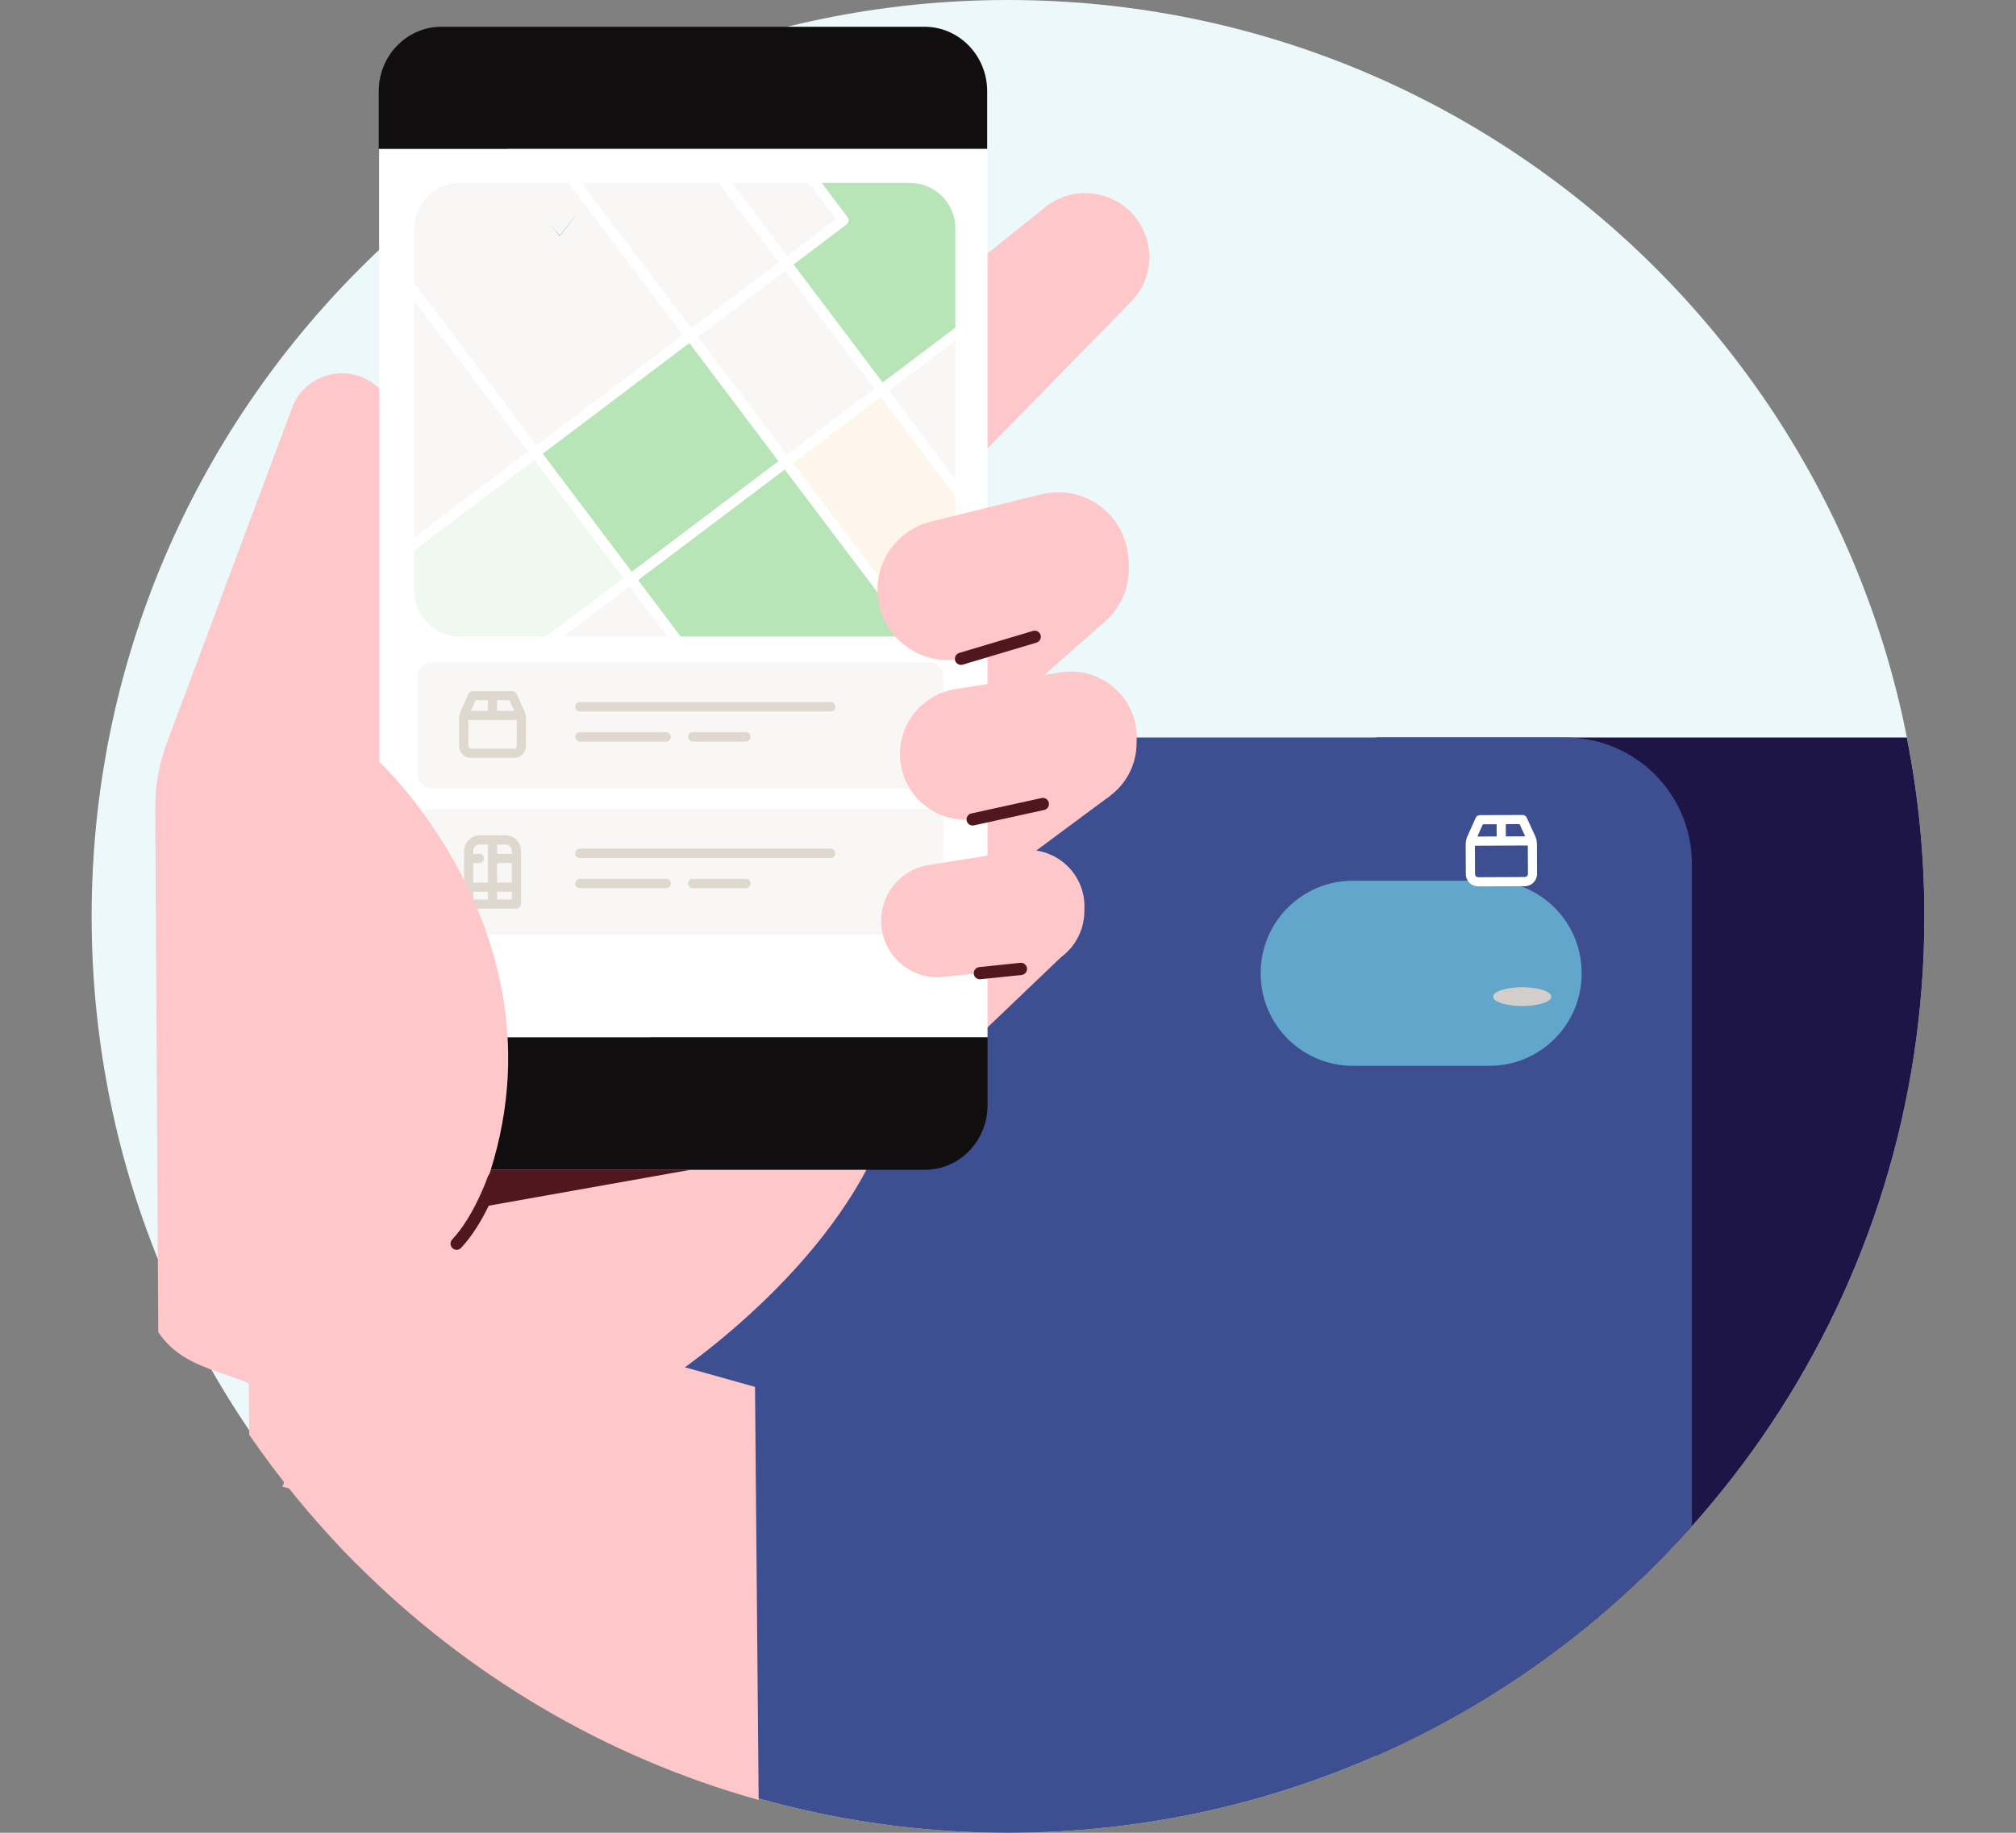
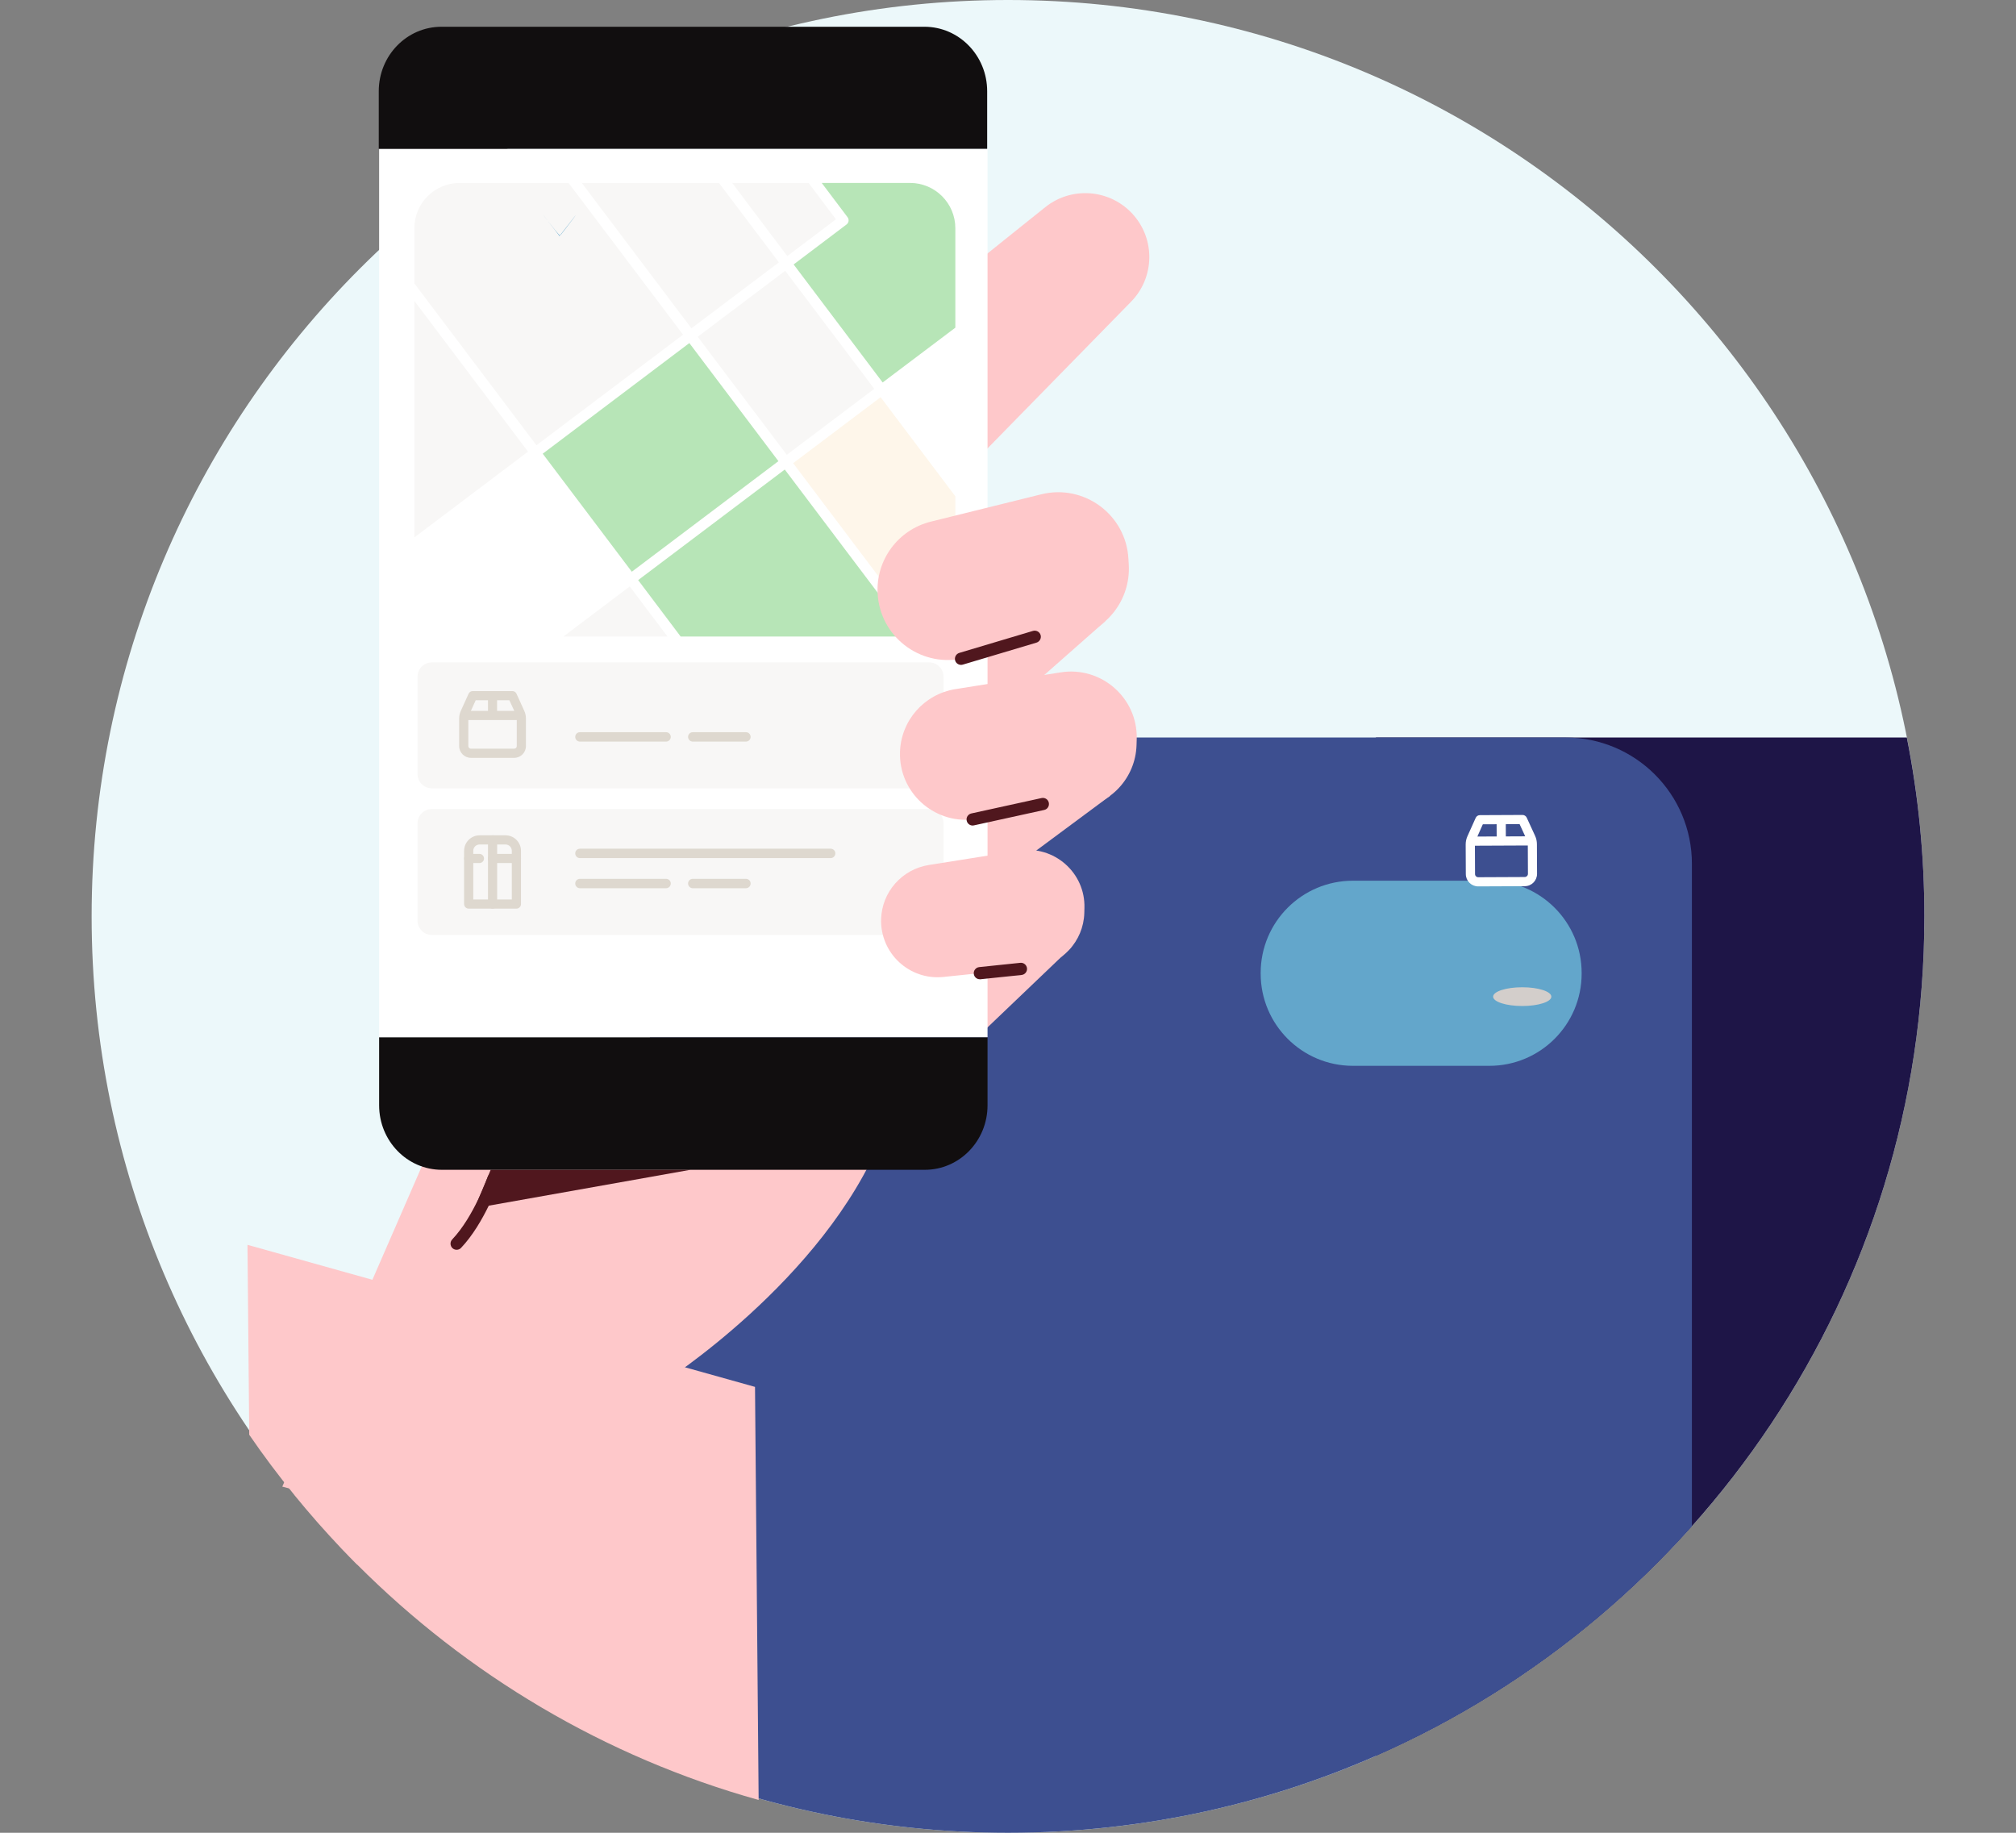
<svg xmlns="http://www.w3.org/2000/svg" xmlns:xlink="http://www.w3.org/1999/xlink" preserveAspectRatio="xMidYMid meet" width="330" height="300" viewBox="0 0 330 300" style="width:100%;height:100%">
  <rect x="0" y="0" width="330" height="300" fill="#808080" stroke="none" />
  <defs>
    <animateMotion repeatCount="indefinite" dur="6s" begin="0s" xlink:href="#_R_G_L_7_G" fill="freeze" keyTimes="0;0.494;0.994;1" path="M71 264.5 C71,264.5 68.5,264.5 68.5,264.5 C68.5,264.5 71,264.5 71,264.5 C71,264.5 71,264.5 71,264.5 " keyPoints="0;0.5;1;1" keySplines="0.333 0 0.667 1;0.167 0.167 0.667 1;0 0 0 0" calcMode="spline" />
    <animateTransform repeatCount="indefinite" dur="6s" begin="0s" xlink:href="#_R_G_L_7_G" fill="freeze" attributeName="transform" from="0" to="0" type="rotate" additive="sum" keyTimes="0;0.494;0.994;1" values="0;2;0;0" keySplines="0.333 0 0.667 1;0.167 0.167 0.667 1;0 0 0 0" calcMode="spline" />
    <animateTransform repeatCount="indefinite" dur="6s" begin="0s" xlink:href="#_R_G_L_7_G" fill="freeze" attributeName="transform" from="-56 -264.5" to="-56 -264.5" type="translate" additive="sum" keyTimes="0;1" values="-56 -264.5;-56 -264.5" keySplines="0 0 1 1" calcMode="spline" />
    <animateMotion repeatCount="indefinite" dur="6s" begin="0s" xlink:href="#_R_G_L_6_G_N_11_T_0" fill="freeze" keyTimes="0;0.494;0.994;1" path="M71 264.5 C71,264.5 68.5,264.5 68.5,264.5 C68.5,264.5 71,264.5 71,264.5 C71,264.5 71,264.5 71,264.5 " keyPoints="0;0.5;1;1" keySplines="0.333 0 0.667 1;0.167 0.167 0.667 1;0 0 0 0" calcMode="spline" />
    <animateTransform repeatCount="indefinite" dur="6s" begin="0s" xlink:href="#_R_G_L_6_G_N_11_T_0" fill="freeze" attributeName="transform" from="0" to="0" type="rotate" additive="sum" keyTimes="0;0.494;0.994;1" values="0;2;0;0" keySplines="0.333 0 0.667 1;0.167 0.167 0.667 1;0 0 0 0" calcMode="spline" />
    <animateTransform repeatCount="indefinite" dur="6s" begin="0s" xlink:href="#_R_G_L_6_G_N_11_T_0" fill="freeze" attributeName="transform" from="-56 -264.5" to="-56 -264.5" type="translate" additive="sum" keyTimes="0;1" values="-56 -264.5;-56 -264.5" keySplines="0 0 1 1" calcMode="spline" />
    <animateMotion repeatCount="indefinite" dur="6s" begin="0s" xlink:href="#_R_G_L_5_G_N_10_N_11_T_0" fill="freeze" keyTimes="0;0.494;0.994;1" path="M71 264.5 C71,264.5 68.5,264.5 68.5,264.5 C68.5,264.5 71,264.5 71,264.5 C71,264.5 71,264.5 71,264.5 " keyPoints="0;0.5;1;1" keySplines="0.333 0 0.667 1;0.167 0.167 0.667 1;0 0 0 0" calcMode="spline" />
    <animateTransform repeatCount="indefinite" dur="6s" begin="0s" xlink:href="#_R_G_L_5_G_N_10_N_11_T_0" fill="freeze" attributeName="transform" from="0" to="0" type="rotate" additive="sum" keyTimes="0;0.494;0.994;1" values="0;2;0;0" keySplines="0.333 0 0.667 1;0.167 0.167 0.667 1;0 0 0 0" calcMode="spline" />
    <animateTransform repeatCount="indefinite" dur="6s" begin="0s" xlink:href="#_R_G_L_5_G_N_10_N_11_T_0" fill="freeze" attributeName="transform" from="-56 -264.5" to="-56 -264.5" type="translate" additive="sum" keyTimes="0;1" values="-56 -264.5;-56 -264.5" keySplines="0 0 1 1" calcMode="spline" />
    <animateMotion repeatCount="indefinite" dur="6s" begin="0s" xlink:href="#_R_G_L_4_G_N_11_T_0" fill="freeze" keyTimes="0;0.494;0.994;1" path="M71 264.5 C71,264.5 68.5,264.5 68.5,264.5 C68.5,264.5 71,264.5 71,264.5 C71,264.5 71,264.5 71,264.5 " keyPoints="0;0.5;1;1" keySplines="0.333 0 0.667 1;0.167 0.167 0.667 1;0 0 0 0" calcMode="spline" />
    <animateTransform repeatCount="indefinite" dur="6s" begin="0s" xlink:href="#_R_G_L_4_G_N_11_T_0" fill="freeze" attributeName="transform" from="0" to="0" type="rotate" additive="sum" keyTimes="0;0.494;0.994;1" values="0;2;0;0" keySplines="0.333 0 0.667 1;0.167 0.167 0.667 1;0 0 0 0" calcMode="spline" />
    <animateTransform repeatCount="indefinite" dur="6s" begin="0s" xlink:href="#_R_G_L_4_G_N_11_T_0" fill="freeze" attributeName="transform" from="-56 -264.5" to="-56 -264.5" type="translate" additive="sum" keyTimes="0;1" values="-56 -264.5;-56 -264.5" keySplines="0 0 1 1" calcMode="spline" />
    <animateTransform repeatCount="indefinite" dur="6s" begin="0s" xlink:href="#_R_G_L_2_G" fill="freeze" attributeName="transform" from="0 1" to="0 1" type="scale" additive="sum" keyTimes="0;0.022;0.056;0.094;0.167;0.339;0.5;0.667;0.828;0.85;0.883;1" values="0 1;0 1;1.48 1;1 1;1.246 1;0.781 1;1.34 1;1.15 1;1.15 1;1.48 1;0 1;0 1" keySplines="0.333 0 0.833 0.833;0.333 0 0.833 0.833;0.167 0.167 0.667 1;0.167 0.167 0.833 0.833;0.167 0.167 0.833 0.833;0.167 0.167 0.833 0.833;0.167 0.167 0.833 0.833;0.167 0.167 0.833 0.833;0.167 0.167 0.833 0.833;0.167 0.167 0.833 0.833;0 0 0 0" calcMode="spline" />
    <animateTransform repeatCount="indefinite" dur="6s" begin="0s" xlink:href="#_R_G_L_2_G" fill="freeze" attributeName="transform" from="-123.5 -74" to="-123.5 -74" type="translate" additive="sum" keyTimes="0;1" values="-123.5 -74;-123.5 -74" keySplines="0 0 1 1" calcMode="spline" />
    <animateMotion repeatCount="indefinite" dur="6s" begin="0s" xlink:href="#_R_G_L_2_G_N_9_N_10_N_11_T_0" fill="freeze" keyTimes="0;0.494;0.994;1" path="M71 264.5 C71,264.5 68.5,264.5 68.5,264.5 C68.5,264.5 71,264.5 71,264.5 C71,264.5 71,264.5 71,264.5 " keyPoints="0;0.5;1;1" keySplines="0.333 0 0.667 1;0.167 0.167 0.667 1;0 0 0 0" calcMode="spline" />
    <animateTransform repeatCount="indefinite" dur="6s" begin="0s" xlink:href="#_R_G_L_2_G_N_9_N_10_N_11_T_0" fill="freeze" attributeName="transform" from="0" to="0" type="rotate" additive="sum" keyTimes="0;0.494;0.994;1" values="0;2;0;0" keySplines="0.333 0 0.667 1;0.167 0.167 0.667 1;0 0 0 0" calcMode="spline" />
    <animateTransform repeatCount="indefinite" dur="6s" begin="0s" xlink:href="#_R_G_L_2_G_N_9_N_10_N_11_T_0" fill="freeze" attributeName="transform" from="-56 -264.5" to="-56 -264.5" type="translate" additive="sum" keyTimes="0;1" values="-56 -264.5;-56 -264.5" keySplines="0 0 1 1" calcMode="spline" />
    <animate repeatCount="indefinite" dur="6s" begin="0s" xlink:href="#_R_G_L_1_G_D_0_P_0" fill="freeze" attributeName="d" attributeType="XML" from="M91.31 38.45 C91.31,38.45 91.34,38.51 91.34,38.51 C85.4,30.8 91.25,38.51 91.43,38.44 C91.44,38.51 97.25,30.87 91.28,38.57 C91.28,38.57 91.31,38.45 91.31,38.45z " to="M91.31 38.45 C91.31,38.45 91.34,38.51 91.34,38.51 C85.4,30.8 91.25,38.51 91.43,38.44 C91.44,38.51 97.25,30.87 91.28,38.57 C91.28,38.57 91.31,38.45 91.31,38.45z " keyTimes="0;0.022;0.056;0.094;0.822;0.85;0.894;1" values="M91.31 38.45 C91.31,38.45 91.34,38.51 91.34,38.51 C85.4,30.8 91.25,38.51 91.43,38.44 C91.44,38.51 97.25,30.87 91.28,38.57 C91.28,38.57 91.31,38.45 91.31,38.45z ;M91.31 38.45 C91.31,38.45 91.34,38.51 91.34,38.51 C85.4,30.8 91.25,38.51 91.43,38.44 C91.44,38.51 97.25,30.87 91.28,38.57 C91.28,38.57 91.31,38.45 91.31,38.45z ;M91.31 38.45 C91.31,38.45 82.02,25.64 82.02,25.64 C75.44,17.64 78.56,2.89 91.56,3 C104.25,3.11 106.88,17.08 100.6,25.64 C100.6,25.64 91.31,38.45 91.31,38.45z ;M91.31 38.45 C91.31,38.45 82.02,26.39 82.02,26.39 C76.09,18.68 81.58,7.5 91.31,7.5 C101.04,7.5 106.57,18.68 100.6,26.39 C100.6,26.39 91.31,38.45 91.31,38.45z ;M91.31 38.45 C91.31,38.45 82.02,26.39 82.02,26.39 C76.09,18.68 81.58,7.5 91.31,7.5 C101.04,7.5 106.57,18.68 100.6,26.39 C100.6,26.39 91.31,38.45 91.31,38.45z ;M91.31 38.45 C91.31,38.45 82.02,25.64 82.02,25.64 C75.44,17.64 78.56,2.89 91.56,3 C104.25,3.11 106.88,17.08 100.6,25.64 C100.6,25.64 91.31,38.45 91.31,38.45z ;M91.31 38.45 C91.31,38.45 91.34,38.51 91.34,38.51 C85.4,30.8 91.25,38.51 91.43,38.44 C91.44,38.51 97.25,30.87 91.28,38.57 C91.28,38.57 91.31,38.45 91.31,38.45z ;M91.31 38.45 C91.31,38.45 91.34,38.51 91.34,38.51 C85.4,30.8 91.25,38.51 91.43,38.44 C91.44,38.51 97.25,30.87 91.28,38.57 C91.28,38.57 91.31,38.45 91.31,38.45z " keySplines="0.333 0 0.667 1;0.333 0 0.667 1;0.167 0.167 0.667 1;0.167 0.167 0.667 1;0.167 0.167 0.667 1;0.167 0.167 0.833 0.833;0 0 0 0" calcMode="spline" />
    <animateMotion repeatCount="indefinite" dur="6s" begin="0s" xlink:href="#_R_G_L_1_G" fill="freeze" keyTimes="0;0.167;0.333;0.5;0.667;0.833;0.994;1" path="M125.63 82.75 C125.63,82.75 125.6,79.5 125.6,79.5 C125.6,79.5 125.63,82.75 125.63,82.75 C125.63,82.75 125.6,79.5 125.6,79.5 C125.6,79.5 125.63,82.75 125.63,82.75 C125.63,82.75 125.6,79.5 125.6,79.5 C125.6,79.5 125.63,82.75 125.63,82.75 C125.63,82.75 125.63,82.75 125.63,82.75 " keyPoints="0;0.17;0.33;0.5;0.67;0.83;1;1" keySplines="0.333 0 0.667 1;0.333 0 0.667 1;0.333 0 0.667 1;0.333 0 0.667 1;0.333 0 0.667 1;0.333 0 0.667 1;0 0 0 0" calcMode="spline" />
    <animateTransform repeatCount="indefinite" dur="6s" begin="0s" xlink:href="#_R_G_L_1_G" fill="freeze" attributeName="transform" from="-91.375 -40.375" to="-91.375 -40.375" type="translate" additive="sum" keyTimes="0;1" values="-91.375 -40.375;-91.375 -40.375" keySplines="0 0 1 1" calcMode="spline" />
    <animateMotion repeatCount="indefinite" dur="6s" begin="0s" xlink:href="#_R_G_L_1_G_N_9_N_10_N_11_T_0" fill="freeze" keyTimes="0;0.494;0.994;1" path="M71 264.5 C71,264.5 68.5,264.5 68.5,264.5 C68.5,264.5 71,264.5 71,264.5 C71,264.5 71,264.5 71,264.5 " keyPoints="0;0.5;1;1" keySplines="0.333 0 0.667 1;0.167 0.167 0.667 1;0 0 0 0" calcMode="spline" />
    <animateTransform repeatCount="indefinite" dur="6s" begin="0s" xlink:href="#_R_G_L_1_G_N_9_N_10_N_11_T_0" fill="freeze" attributeName="transform" from="0" to="0" type="rotate" additive="sum" keyTimes="0;0.494;0.994;1" values="0;2;0;0" keySplines="0.333 0 0.667 1;0.167 0.167 0.667 1;0 0 0 0" calcMode="spline" />
    <animateTransform repeatCount="indefinite" dur="6s" begin="0s" xlink:href="#_R_G_L_1_G_N_9_N_10_N_11_T_0" fill="freeze" attributeName="transform" from="-56 -264.5" to="-56 -264.5" type="translate" additive="sum" keyTimes="0;1" values="-56 -264.5;-56 -264.5" keySplines="0 0 1 1" calcMode="spline" />
    <animateTransform repeatCount="indefinite" dur="6s" begin="0s" xlink:href="#_R_G_L_0_G" fill="freeze" attributeName="transform" from="0 0" to="0 0" type="scale" additive="sum" keyTimes="0;0.022;0.056;0.094;0.828;0.85;0.9;1" values="0 0;0 0;1.15 1.15;1 1;1 1;1.15 1.15;0 0;0 0" keySplines="0.333 0 0.833 0.833;0.333 0 0.833 0.833;0.167 0.167 0.667 1;0.167 0.167 0.833 0.833;0.333 0 0.833 0.833;0.167 0.167 0.667 1;0 0 0 0" calcMode="spline" />
    <animateTransform repeatCount="indefinite" dur="6s" begin="0s" xlink:href="#_R_G_L_0_G" fill="freeze" attributeName="transform" from="-153.503 -119.694" to="-153.503 -119.694" type="translate" additive="sum" keyTimes="0;1" values="-153.503 -119.694;-153.503 -119.694" keySplines="0 0 1 1" calcMode="spline" />
    <animateMotion repeatCount="indefinite" dur="6s" begin="0s" xlink:href="#_R_G_L_0_G_N_2_T_0" fill="freeze" keyTimes="0;0.167;0.333;0.5;0.667;0.833;0.994;1" path="M125.63 82.75 C125.63,82.75 125.6,79.5 125.6,79.5 C125.6,79.5 125.63,82.75 125.63,82.75 C125.63,82.75 125.6,79.5 125.6,79.5 C125.6,79.5 125.63,82.75 125.63,82.75 C125.63,82.75 125.6,79.5 125.6,79.5 C125.6,79.5 125.63,82.75 125.63,82.75 C125.63,82.75 125.63,82.75 125.63,82.75 " keyPoints="0;0.17;0.33;0.5;0.67;0.83;1;1" keySplines="0.333 0 0.667 1;0.333 0 0.667 1;0.333 0 0.667 1;0.333 0 0.667 1;0.333 0 0.667 1;0.333 0 0.667 1;0 0 0 0" calcMode="spline" />
    <animateTransform repeatCount="indefinite" dur="6s" begin="0s" xlink:href="#_R_G_L_0_G_N_2_T_0" fill="freeze" attributeName="transform" from="-91.375 -40.375" to="-91.375 -40.375" type="translate" additive="sum" keyTimes="0;1" values="-91.375 -40.375;-91.375 -40.375" keySplines="0 0 1 1" calcMode="spline" />
    <animateMotion repeatCount="indefinite" dur="6s" begin="0s" xlink:href="#_R_G_L_0_G_N_2_N_9_N_10_N_11_T_0" fill="freeze" keyTimes="0;0.494;0.994;1" path="M71 264.5 C71,264.5 68.5,264.5 68.5,264.5 C68.5,264.5 71,264.5 71,264.5 C71,264.5 71,264.5 71,264.5 " keyPoints="0;0.5;1;1" keySplines="0.333 0 0.667 1;0.167 0.167 0.667 1;0 0 0 0" calcMode="spline" />
    <animateTransform repeatCount="indefinite" dur="6s" begin="0s" xlink:href="#_R_G_L_0_G_N_2_N_9_N_10_N_11_T_0" fill="freeze" attributeName="transform" from="0" to="0" type="rotate" additive="sum" keyTimes="0;0.494;0.994;1" values="0;2;0;0" keySplines="0.333 0 0.667 1;0.167 0.167 0.667 1;0 0 0 0" calcMode="spline" />
    <animateTransform repeatCount="indefinite" dur="6s" begin="0s" xlink:href="#_R_G_L_0_G_N_2_N_9_N_10_N_11_T_0" fill="freeze" attributeName="transform" from="-56 -264.5" to="-56 -264.5" type="translate" additive="sum" keyTimes="0;1" values="-56 -264.5;-56 -264.5" keySplines="0 0 1 1" calcMode="spline" />
    <animate attributeType="XML" attributeName="opacity" dur="6s" from="0" to="1" xlink:href="#time_group" />
  </defs>
  <g id="_R_G">
    <g id="_R_G_L_8_G" transform=" translate(165, 150) translate(-150, -150)">
      <path id="_R_G_L_8_G_D_0_P_0" fill="#ecf8fa" fill-opacity="1" fill-rule="nonzero" d=" M150 0 C232.84,0 300,67.16 300,150 C300,232.84 232.84,300 150,300 C67.16,300 0,232.84 0,150 C0,67.16 67.16,0 150,0z " />
      <path id="_R_G_L_8_G_D_1_P_0" fill="#1e1547" fill-opacity="1" fill-rule="nonzero" d=" M210.22 287.41 C263.08,264.21 300,211.42 300,150 C300,139.98 299.01,130.19 297.13,120.72 C297.13,120.72 210.22,120.72 210.22,120.72 C210.22,120.72 210.22,287.41 210.22,287.41z " />
      <path id="_R_G_L_8_G_D_2_P_0" fill="#3d4f90" fill-opacity="1" fill-rule="nonzero" d=" M261.95 141.4 C261.95,129.98 252.69,120.72 241.26,120.72 C241.26,120.72 112.06,120.72 112.06,120.72 C100.64,120.72 91.38,129.98 91.38,141.4 C91.38,141.4 91.38,288.11 91.38,288.11 C109.39,295.76 129.2,300 150,300 C194.51,300 234.48,280.61 261.95,249.83 C261.95,249.83 261.95,141.4 261.95,141.4z " />
      <path id="_R_G_L_8_G_D_3_P_0" fill="#63a6cb" fill-opacity="1" fill-rule="nonzero" d=" M206.46 144.16 C206.46,144.16 228.8,144.16 228.8,144.16 C237.14,144.16 243.9,150.92 243.9,159.26 C243.9,159.26 243.9,159.36 243.9,159.36 C243.9,167.7 237.14,174.46 228.8,174.46 C228.8,174.46 206.46,174.46 206.46,174.46 C198.12,174.46 191.36,167.7 191.36,159.36 C191.36,159.36 191.36,159.26 191.36,159.26 C191.36,150.92 198.12,144.16 206.46,144.16z " />
    </g>
    <g id="_R_G_L_7_G">
      <path id="_R_G_L_7_G_D_0_P_0" fill="#fec8ca" fill-opacity="1" fill-rule="nonzero" d=" M180.94 101.67 C180.94,101.67 165.08,115.65 165.08,115.65 C165.08,115.65 153.28,115.69 153.28,115.69 C153.28,115.69 156.61,100 156.61,100 C156.61,100 180.94,101.67 180.94,101.67z " />
      <path id="_R_G_L_7_G_D_1_P_0" fill="#fec8ca" fill-opacity="1" fill-rule="nonzero" d=" M46.21 243.34 C46.21,243.34 60.22,247.01 60.22,247.01 C69.5,247 67.5,250 78.24,250.6 C78.24,250.6 108.27,226.48 108.27,226.48 C108.27,226.48 134.88,209.61 144.39,185.99 C144.39,185.99 71.09,186.22 71.09,186.22 C71.09,186.22 46.21,243.34 46.21,243.34 C46.21,243.34 46.21,243.34 46.21,243.34z " />
      <path id="_R_G_L_7_G_D_2_P_0" fill="#fec8ca" fill-opacity="1" fill-rule="nonzero" d=" M175.39 155.04 C175.39,155.04 160.33,169.43 160.33,169.43 C160.33,169.43 159.59,153.04 159.59,153.04 C159.59,153.04 175.39,155.04 175.39,155.04z " />
      <path id="_R_G_L_7_G_D_3_P_0" fill="#fec8ca" fill-opacity="1" fill-rule="nonzero" d=" M181.74 130.24 C181.74,130.24 165.84,142.03 165.84,142.03 C165.84,142.03 154.83,141.15 154.83,141.15 C154.83,141.15 159.18,126.77 159.18,126.77 C159.18,126.77 181.74,130.24 181.74,130.24z " />
      <path id="_R_G_L_7_G_D_4_P_0" fill="#fec8ca" fill-opacity="1" fill-rule="nonzero" d=" M140.34 58.55 C140.34,58.55 171.09,33.92 171.09,33.92 C175.67,30.25 182.38,31.05 185.96,35.7 C189.14,39.82 188.79,45.66 185.15,49.38 C185.15,49.38 140.34,95.17 140.34,95.17 C140.34,95.17 140.34,58.55 140.34,58.55 C140.34,58.55 140.34,58.55 140.34,58.55z " />
      <path id="_R_G_L_7_G_D_5_P_0" fill="#50171e" fill-opacity="1" fill-rule="nonzero" d=" M77.7 197.76 C77.7,197.76 113.02,191.48 113.02,191.48 C113.02,191.48 80.32,191.48 80.32,191.48 C80.32,191.48 77.7,197.76 77.7,197.76z " />
    </g>
    <g id="_R_G_L_6_G_N_11_T_0">
      <g id="_R_G_L_6_G">
        <path id="_R_G_L_6_G_D_0_P_0" fill="#110e0f" fill-opacity="1" fill-rule="nonzero" d=" M62.06 169.78 C62.06,169.78 62.06,180.92 62.06,180.92 C62.06,186.76 66.66,191.48 72.32,191.48 C72.32,191.48 151.39,191.48 151.39,191.48 C157.05,191.48 161.65,186.76 161.65,180.92 C161.65,180.92 161.65,169.78 161.65,169.78 C161.65,169.78 62.06,169.78 62.06,169.78z " />
        <path id="_R_G_L_6_G_D_1_P_0" fill="#ffffff" fill-opacity="1" fill-rule="nonzero" d=" M161.65 169.78 C161.65,169.78 62.06,169.78 62.06,169.78 C62.06,169.78 62.06,24.36 62.06,24.36 C62.06,24.36 161.65,24.36 161.65,24.36 C161.65,24.36 161.65,169.78 161.65,169.78z " />
        <path id="_R_G_L_6_G_D_2_P_0" fill="#f8f7f6" fill-opacity="1" fill-rule="nonzero" d=" M70.71 108.42 C70.71,108.42 152.09,108.42 152.09,108.42 C153.39,108.42 154.45,109.48 154.45,110.78 C154.45,110.78 154.45,126.67 154.45,126.67 C154.45,127.98 153.39,129.04 152.09,129.04 C152.09,129.04 70.71,129.04 70.71,129.04 C69.4,129.04 68.34,127.98 68.34,126.67 C68.34,126.67 68.34,110.78 68.34,110.78 C68.34,109.48 69.4,108.42 70.71,108.42z " />
-         <path id="_R_G_L_6_G_D_3_P_0" fill="#ded8cf" fill-opacity="1" fill-rule="nonzero" d=" M135.97 116.46 C135.97,116.46 94.93,116.46 94.93,116.46 C94.5,116.46 94.16,116.11 94.16,115.69 C94.16,115.26 94.5,114.92 94.93,114.92 C94.93,114.92 135.97,114.92 135.97,114.92 C136.39,114.92 136.74,115.26 136.74,115.69 C136.74,116.11 136.39,116.46 135.97,116.46z " />
        <path id="_R_G_L_6_G_D_4_P_0" fill="#ded8cf" fill-opacity="1" fill-rule="nonzero" d=" M109.03 121.39 C109.03,121.39 94.93,121.39 94.93,121.39 C94.5,121.39 94.16,121.04 94.16,120.62 C94.16,120.19 94.5,119.85 94.93,119.85 C94.93,119.85 109.03,119.85 109.03,119.85 C109.46,119.85 109.8,120.19 109.8,120.62 C109.8,121.04 109.46,121.39 109.03,121.39z " />
        <path id="_R_G_L_6_G_D_5_P_0" fill="#ded8cf" fill-opacity="1" fill-rule="nonzero" d=" M122.1 121.39 C122.1,121.39 113.4,121.39 113.4,121.39 C112.98,121.39 112.63,121.04 112.63,120.62 C112.63,120.19 112.98,119.85 113.4,119.85 C113.4,119.85 122.1,119.85 122.1,119.85 C122.53,119.85 122.87,120.19 122.87,120.62 C122.87,121.04 122.53,121.39 122.1,121.39z " />
        <path id="_R_G_L_6_G_D_6_P_0" fill="#ded8cf" fill-opacity="1" fill-rule="nonzero" d=" M84.16 124.05 C84.16,124.05 77.09,124.05 77.09,124.05 C76.03,124.05 75.16,123.19 75.16,122.12 C75.16,122.12 75.16,117.62 75.16,117.62 C75.16,117.18 75.25,116.75 75.44,116.34 C75.44,116.34 76.7,113.56 76.7,113.56 C76.82,113.29 77.09,113.12 77.38,113.12 C77.38,113.12 83.87,113.12 83.87,113.12 C84.16,113.12 84.43,113.29 84.55,113.56 C84.55,113.56 85.81,116.34 85.81,116.34 C86,116.74 86.09,117.18 86.09,117.62 C86.09,117.62 86.09,122.12 86.09,122.12 C86.09,123.19 85.23,124.05 84.16,124.05z  M76.66 117.86 C76.66,117.86 76.66,122.12 76.66,122.12 C76.66,122.36 76.85,122.55 77.09,122.55 C77.09,122.55 84.16,122.55 84.16,122.55 C84.4,122.55 84.59,122.36 84.59,122.12 C84.59,122.12 84.59,117.86 84.59,117.86 C84.59,117.86 76.66,117.86 76.66,117.86 C76.66,117.86 76.66,117.86 76.66,117.86z  M81.38 116.36 C81.38,116.36 84.18,116.36 84.18,116.36 C84.18,116.36 83.38,114.62 83.38,114.62 C83.38,114.62 81.37,114.62 81.37,114.62 C81.37,114.62 81.37,116.36 81.37,116.36 C81.37,116.36 81.38,116.36 81.38,116.36z  M77.08 116.36 C77.08,116.36 79.88,116.36 79.88,116.36 C79.88,116.36 79.88,114.62 79.88,114.62 C79.88,114.62 77.87,114.62 77.87,114.62 C77.87,114.62 77.08,116.36 77.08,116.36z " />
        <path id="_R_G_L_6_G_D_7_P_0" fill="#f8f7f6" fill-opacity="1" fill-rule="nonzero" d=" M70.71 132.42 C70.71,132.42 152.09,132.42 152.09,132.42 C153.39,132.42 154.45,133.48 154.45,134.78 C154.45,134.78 154.45,150.67 154.45,150.67 C154.45,151.98 153.39,153.04 152.09,153.04 C152.09,153.04 70.71,153.04 70.71,153.04 C69.4,153.04 68.34,151.98 68.34,150.67 C68.34,150.67 68.34,134.78 68.34,134.78 C68.34,133.48 69.4,132.42 70.71,132.42z " />
        <path id="_R_G_L_6_G_D_8_P_0" fill="#ded8cf" fill-opacity="1" fill-rule="nonzero" d=" M135.97 140.46 C135.97,140.46 94.93,140.46 94.93,140.46 C94.5,140.46 94.16,140.11 94.16,139.69 C94.16,139.26 94.5,138.92 94.93,138.92 C94.93,138.92 135.97,138.92 135.97,138.92 C136.39,138.92 136.74,139.26 136.74,139.69 C136.74,140.11 136.39,140.46 135.97,140.46z " />
        <path id="_R_G_L_6_G_D_9_P_0" fill="#ded8cf" fill-opacity="1" fill-rule="nonzero" d=" M109.03 145.39 C109.03,145.39 94.93,145.39 94.93,145.39 C94.5,145.39 94.16,145.04 94.16,144.62 C94.16,144.19 94.5,143.85 94.93,143.85 C94.93,143.85 109.03,143.85 109.03,143.85 C109.46,143.85 109.8,144.19 109.8,144.62 C109.8,145.04 109.46,145.39 109.03,145.39z " />
        <path id="_R_G_L_6_G_D_10_P_0" fill="#ded8cf" fill-opacity="1" fill-rule="nonzero" d=" M122.1 145.39 C122.1,145.39 113.4,145.39 113.4,145.39 C112.98,145.39 112.63,145.04 112.63,144.62 C112.63,144.19 112.98,143.85 113.4,143.85 C113.4,143.85 122.1,143.85 122.1,143.85 C122.53,143.85 122.87,144.19 122.87,144.62 C122.87,145.04 122.53,145.39 122.1,145.39z " />
        <path id="_R_G_L_6_G_D_11_P_0" fill="#ded8cf" fill-opacity="1" fill-rule="nonzero" d=" M84.53 148.73 C84.53,148.73 76.72,148.73 76.72,148.73 C76.3,148.73 75.97,148.39 75.97,147.98 C75.97,147.98 75.97,139.27 75.97,139.27 C75.97,137.87 77.11,136.73 78.51,136.73 C78.51,136.73 82.75,136.73 82.75,136.73 C84.15,136.73 85.28,137.87 85.28,139.27 C85.28,139.27 85.28,147.98 85.28,147.98 C85.28,148.39 84.95,148.73 84.53,148.73 C84.53,148.73 84.53,148.73 84.53,148.73z  M77.47 147.23 C77.47,147.23 83.78,147.23 83.78,147.23 C83.78,147.23 83.78,139.27 83.78,139.27 C83.78,138.69 83.32,138.23 82.74,138.23 C82.74,138.23 78.51,138.23 78.51,138.23 C77.93,138.23 77.47,138.69 77.47,139.27 C77.47,139.27 77.47,147.23 77.47,147.23 C77.47,147.23 77.47,147.23 77.47,147.23z " />
        <path id="_R_G_L_6_G_D_12_P_0" fill="#ded8cf" fill-opacity="1" fill-rule="nonzero" d=" M80.63 148.73 C80.21,148.73 79.88,148.39 79.88,147.98 C79.88,147.98 79.88,137.48 79.88,137.48 C79.88,137.06 80.21,136.73 80.63,136.73 C81.04,136.73 81.38,137.06 81.38,137.48 C81.38,137.48 81.38,147.98 81.38,147.98 C81.38,148.39 81.04,148.73 80.63,148.73z " />
        <path id="_R_G_L_6_G_D_13_P_0" fill="#ded8cf" fill-opacity="1" fill-rule="nonzero" d=" M78.48 141.27 C78.48,141.27 76.72,141.27 76.72,141.27 C76.3,141.27 75.97,140.93 75.97,140.52 C75.97,140.11 76.3,139.77 76.72,139.77 C76.72,139.77 78.48,139.77 78.48,139.77 C78.9,139.77 79.23,140.11 79.23,140.52 C79.23,140.93 78.9,141.27 78.48,141.27z " />
        <path id="_R_G_L_6_G_D_14_P_0" fill="#ded8cf" fill-opacity="1" fill-rule="nonzero" d=" M84.53 141.27 C84.53,141.27 80.63,141.27 80.63,141.27 C80.21,141.27 79.88,140.93 79.88,140.52 C79.88,140.11 80.21,139.77 80.63,139.77 C80.63,139.77 84.53,139.77 84.53,139.77 C84.95,139.77 85.28,140.11 85.28,140.52 C85.28,140.93 84.95,141.27 84.53,141.27z " />
-         <path id="_R_G_L_6_G_D_15_P_0" fill="#ded8cf" fill-opacity="1" fill-rule="nonzero" d=" M84.53 145.97 C84.53,145.97 76.72,145.97 76.72,145.97 C76.3,145.97 75.97,145.63 75.97,145.22 C75.97,144.81 76.3,144.47 76.72,144.47 C76.72,144.47 84.53,144.47 84.53,144.47 C84.95,144.47 85.28,144.81 85.28,145.22 C85.28,145.63 84.95,145.97 84.53,145.97z " />
        <path id="_R_G_L_6_G_D_16_P_0" fill="#110e0f" fill-opacity="1" fill-rule="nonzero" d=" M161.59 24.36 C161.59,24.36 161.59,14.93 161.59,14.93 C161.59,9.1 156.99,4.38 151.33,4.38 C151.33,4.38 72.26,4.38 72.26,4.38 C66.59,4.38 62,9.1 62,14.93 C62,14.93 62,24.36 62,24.36 C62,24.36 161.59,24.36 161.59,24.36z " />
      </g>
    </g>
    <g id="_R_G_L_5_G_N_10_N_11_T_0">
      <g id="_R_G_L_5_G_N_10_T_0">
        <g id="_R_G_L_5_G" transform=" translate(112.104, 67.07) translate(-111.854, -66.945)">
          <path id="_R_G_L_5_G_D_0_P_0" fill="#f8f7f6" fill-opacity="1" fill-rule="nonzero" d=" M111.56 54.66 C111.56,54.66 92.82,29.82 92.82,29.82 C92.82,29.82 74.99,29.82 74.99,29.82 C70.89,29.82 67.58,33.14 67.58,37.23 C67.58,37.23 67.58,46.27 67.58,46.27 C67.58,46.27 87.56,72.76 87.56,72.76 C87.56,72.76 111.56,54.66 111.56,54.66z " />
          <path id="_R_G_L_5_G_D_1_P_0" fill="#f8f7f6" fill-opacity="1" fill-rule="nonzero" d=" M91.97 104.07 C91.97,104.07 109.02,104.07 109.02,104.07 C109.02,104.07 102.83,95.87 102.83,95.87 C102.83,95.87 91.97,104.07 91.97,104.07z " />
          <path id="_R_G_L_5_G_D_2_P_0" fill="#b7e5b7" fill-opacity="1" fill-rule="nonzero" d=" M104.21 94.83 C104.21,94.83 111.17,104.07 111.17,104.07 C111.17,104.07 148.72,104.07 148.72,104.07 C148.72,104.07 148.83,104.06 148.83,104.06 C148.83,104.06 128.21,76.73 128.21,76.73 C128.21,76.73 104.21,94.83 104.21,94.83 C104.21,94.83 104.21,94.83 104.21,94.83z " />
-           <path id="_R_G_L_5_G_D_3_P_0" fill="#eff9ef" fill-opacity="1" fill-rule="nonzero" d=" M87.22 75.17 C87.22,75.17 67.58,89.99 67.58,89.99 C67.58,89.99 67.58,96.66 67.58,96.66 C67.58,100.75 70.89,104.07 74.99,104.07 C74.99,104.07 89.11,104.07 89.11,104.07 C89.11,104.07 101.8,94.5 101.8,94.5 C101.8,94.5 87.22,75.17 87.22,75.17 C87.22,75.17 87.22,75.17 87.22,75.17z " />
          <path id="_R_G_L_5_G_D_4_P_0" fill="#f8f7f6" fill-opacity="1" fill-rule="nonzero" d=" M113.96 55 C113.96,55 128.28,44.2 128.28,44.2 C128.28,44.2 142.86,63.52 142.86,63.52 C142.86,63.52 128.54,74.32 128.54,74.32 C128.54,74.32 113.96,55 113.96,55z " />
          <path id="_R_G_L_5_G_D_5_P_0" fill="#b7e5b7" fill-opacity="1" fill-rule="nonzero" d=" M88.59 74.14 C88.59,74.14 112.59,56.03 112.59,56.03 C112.59,56.03 127.17,75.36 127.17,75.36 C127.17,75.36 103.17,93.46 103.17,93.46 C103.17,93.46 88.59,74.14 88.59,74.14z " />
          <path id="_R_G_L_5_G_D_6_P_0" fill="#b7e5b7" fill-opacity="1" fill-rule="nonzero" d=" M138.66 35.94 C138.66,36.2 138.54,36.46 138.32,36.62 C138.32,36.62 129.66,43.16 129.66,43.16 C129.66,43.16 144.23,62.48 144.23,62.48 C144.23,62.48 156.13,53.51 156.13,53.51 C156.13,53.51 156.13,37.23 156.13,37.23 C156.13,33.14 152.81,29.82 148.72,29.82 C148.72,29.82 134.26,29.82 134.26,29.82 C134.26,29.82 138.48,35.42 138.48,35.42 C138.6,35.57 138.66,35.76 138.66,35.94 C138.66,35.94 138.66,35.94 138.66,35.94z " />
          <path id="_R_G_L_5_G_D_7_P_0" fill="#f8f7f6" fill-opacity="1" fill-rule="nonzero" d=" M136.59 35.77 C136.59,35.77 132.11,29.82 132.11,29.82 C132.11,29.82 119.6,29.82 119.6,29.82 C119.6,29.82 128.62,41.79 128.62,41.79 C128.62,41.79 136.59,35.77 136.59,35.77z " />
-           <path id="_R_G_L_5_G_D_8_P_0" fill="#f8f7f6" fill-opacity="1" fill-rule="nonzero" d=" M156.13 78.26 C156.13,78.26 156.13,55.66 156.13,55.66 C156.13,55.66 145.27,63.86 145.27,63.86 C145.27,63.86 156.13,78.26 156.13,78.26z " />
          <path id="_R_G_L_5_G_D_9_P_0" fill="#f8f7f6" fill-opacity="1" fill-rule="nonzero" d=" M127.25 42.82 C127.25,42.82 117.44,29.82 117.44,29.82 C117.44,29.82 94.98,29.82 94.98,29.82 C94.98,29.82 112.93,53.62 112.93,53.62 C112.93,53.62 127.25,42.82 127.25,42.82z " />
          <path id="_R_G_L_5_G_D_10_P_0" fill="#fef6ea" fill-opacity="1" fill-rule="nonzero" d=" M129.58 75.69 C129.58,75.69 150.76,103.78 150.76,103.78 C153.86,102.89 156.13,100.04 156.13,96.66 C156.13,96.66 156.13,81.11 156.13,81.11 C156.13,81.11 143.9,64.89 143.9,64.89 C143.9,64.89 129.58,75.69 129.58,75.69 C129.58,75.69 129.58,75.69 129.58,75.69z " />
          <path id="_R_G_L_5_G_D_11_P_0" fill="#f8f7f6" fill-opacity="1" fill-rule="nonzero" d=" M67.58 49.13 C67.58,49.13 67.58,87.84 67.58,87.84 C67.58,87.84 86.18,73.8 86.18,73.8 C86.18,73.8 67.58,49.13 67.58,49.13z " />
        </g>
      </g>
    </g>
    <g id="_R_G_L_4_G_N_11_T_0">
      <g id="_R_G_L_4_G">
        <path id="_R_G_L_4_G_D_0_P_0" fill="#fec8ca" fill-opacity="1" fill-rule="nonzero" d=" M152.39 85.38 C152.39,85.38 170.45,80.91 170.45,80.91 C177.46,79.18 184.32,84.25 184.71,91.45 C184.71,91.45 184.77,92.47 184.77,92.47 C185.08,98.22 181.09,103.31 175.42,104.39 C175.42,104.39 157.31,107.83 157.31,107.83 C150.46,109.13 144.04,104.11 143.66,97.16 C143.36,91.65 147.02,86.7 152.39,85.38 C152.39,85.38 152.39,85.38 152.39,85.38z " />
        <path id="_R_G_L_4_G_D_1_P_0" fill="#fec8ca" fill-opacity="1" fill-rule="nonzero" d=" M156.4 112.8 C156.4,112.8 173.59,110.06 173.59,110.06 C180.27,108.99 186.27,114.26 186.07,121 C186.07,121 186.04,121.96 186.04,121.96 C185.88,127.34 181.75,131.78 176.38,132.34 C176.38,132.34 159.22,134.13 159.22,134.13 C152.73,134.81 147.13,129.62 147.32,123.11 C147.47,117.94 151.28,113.62 156.39,112.8 C156.39,112.8 156.4,112.8 156.4,112.8z " />
        <path id="_R_G_L_4_G_D_2_P_0" fill="#fec8ca" fill-opacity="1" fill-rule="nonzero" d=" M152.03 141.59 C152.03,141.59 166.79,139.24 166.79,139.24 C172.53,138.32 177.69,142.85 177.51,148.64 C177.51,148.64 177.49,149.46 177.49,149.46 C177.35,154.09 173.8,157.9 169.19,158.38 C169.19,158.38 154.45,159.91 154.45,159.91 C148.87,160.5 144.07,156.04 144.23,150.45 C144.36,146.01 147.64,142.29 152.03,141.59z " />
-         <path id="_R_G_L_4_G_D_3_P_0" fill="#fec8ca" fill-opacity="1" fill-rule="nonzero" d=" M62.08 124.69 C62.08,124.69 62.08,63.58 62.08,63.58 C62.08,63.58 61.73,63.27 61.73,63.27 C57.14,59.25 49.94,61.06 47.81,66.77 C47.81,66.77 27.31,121.61 27.31,121.61 C26.01,125.08 25.37,128.76 25.41,132.46 C25.41,132.46 25.91,218.05 25.91,218.05 C31.06,225.71 40.4,223.87 46.84,230.45 C46.84,230.45 68.36,234.09 68.36,234.09 C68.36,234.09 73.52,206.66 73.52,206.66 C100.64,160.48 62.08,124.69 62.08,124.69 C62.08,124.69 62.08,124.69 62.08,124.69z " />
        <path id="_R_G_L_4_G_D_4_P_0" fill="#50171e" fill-opacity="1" fill-rule="nonzero" d=" M159.22 135.13 C158.76,135.13 158.34,134.81 158.24,134.34 C158.12,133.8 158.46,133.27 159,133.15 C159,133.15 170.49,130.63 170.49,130.63 C171.03,130.51 171.57,130.85 171.68,131.39 C171.8,131.93 171.46,132.47 170.92,132.58 C170.92,132.58 159.43,135.1 159.43,135.1 C159.43,135.1 159.21,135.13 159.21,135.13 C159.21,135.13 159.22,135.13 159.22,135.13z " />
        <path id="_R_G_L_4_G_D_5_P_0" fill="#50171e" fill-opacity="1" fill-rule="nonzero" d=" M160.39 160.29 C159.88,160.29 159.45,159.91 159.4,159.4 C159.34,158.85 159.74,158.36 160.29,158.3 C160.29,158.3 167.01,157.6 167.01,157.6 C167.56,157.54 168.05,157.94 168.11,158.49 C168.17,159.04 167.77,159.53 167.22,159.59 C167.22,159.59 160.49,160.29 160.49,160.29 C160.49,160.29 160.39,160.3 160.39,160.3 C160.39,160.3 160.39,160.29 160.39,160.29z " />
        <path id="_R_G_L_4_G_D_6_P_0" fill="#50171e" fill-opacity="1" fill-rule="nonzero" d=" M157.31 108.83 C156.88,108.83 156.48,108.55 156.35,108.12 C156.2,107.59 156.5,107.03 157.03,106.87 C157.03,106.87 169.09,103.27 169.09,103.27 C169.63,103.12 170.18,103.42 170.34,103.95 C170.49,104.47 170.19,105.03 169.66,105.19 C169.66,105.19 157.6,108.79 157.6,108.79 C157.5,108.82 157.41,108.83 157.31,108.83 C157.31,108.83 157.31,108.83 157.31,108.83z " />
        <path id="_R_G_L_4_G_D_7_P_0" fill="#50171e" fill-opacity="1" fill-rule="nonzero" d=" M74.75 204.57 C74.5,204.57 74.25,204.48 74.06,204.3 C73.66,203.92 73.64,203.28 74.02,202.88 C77.55,199.17 79.82,192.69 79.84,192.62 C80.02,192.1 80.59,191.83 81.11,192.01 C81.63,192.19 81.91,192.76 81.73,193.28 C81.63,193.56 79.3,200.23 75.47,204.26 C75.28,204.47 75.01,204.57 74.75,204.57 C74.75,204.57 74.75,204.57 74.75,204.57z " />
      </g>
    </g>
    <g id="_R_G_L_3_G" transform=" translate(164.601, 149.132) rotate(-0.529) translate(-165, -165)">
      <path id="_R_G_L_3_G_D_0_P_0" fill="#fec8ca" fill-opacity="1" fill-rule="nonzero" d=" M40.41 218.48 C40.41,218.48 40.41,249.57 40.41,249.57 C42.71,253 45.16,256.32 47.73,259.53 C47.73,259.53 47.72,259.53 47.72,259.53 C47.72,259.53 47.91,259.76 47.91,259.76 C49,261.12 50.11,262.46 51.25,263.78 C51.39,263.94 51.53,264.11 51.67,264.27 C52.76,265.52 53.86,266.75 54.98,267.96 C55.09,268.08 55.19,268.19 55.3,268.31 C56.13,269.2 56.98,270.09 57.84,270.97 C57.84,270.97 57.87,270.97 57.87,270.97 C75.7,289.16 98.1,302.85 123.24,310.12 C123.24,310.12 123.27,242.5 123.27,242.5 C123.27,242.5 40.41,218.48 40.41,218.48z " />
    </g>
    <g id="_R_G_L_2_G_N_9_N_10_N_11_T_0">
      <g id="_R_G_L_2_G_N_9_N_10_T_0">
        <g id="_R_G_L_2_G_N_9_T_0" transform=" translate(112.104, 67.07) translate(-111.854, -66.945)">
          <g id="_R_G_L_2_G" transform=" translate(124.5, 73.875)">
            <path id="_R_G_L_2_G_D_0_P_0" fill="#d3cecb" fill-opacity="1" fill-rule="nonzero" d=" M124.43 90.67 C121.79,90.67 119.66,89.98 119.66,89.14 C119.66,88.29 121.79,87.6 124.43,87.6 C127.06,87.6 129.19,88.29 129.19,89.14 C129.19,89.98 127.06,90.67 124.43,90.67z " />
          </g>
        </g>
      </g>
    </g>
    <g id="_R_G_L_1_G_N_9_N_10_N_11_T_0">
      <g id="_R_G_L_1_G_N_9_N_10_T_0">
        <g id="_R_G_L_1_G_N_9_T_0" transform=" translate(112.104, 67.07) translate(-111.854, -66.945)">
          <g id="_R_G_L_1_G">
            <path id="_R_G_L_1_G_D_0_P_0" fill="#63a7cc" fill-opacity="1" fill-rule="nonzero" d=" M91.31 38.45 C91.31,38.45 91.34,38.51 91.34,38.51 C85.4,30.8 91.25,38.51 91.43,38.44 C91.44,38.51 97.25,30.87 91.28,38.57 C91.28,38.57 91.31,38.45 91.31,38.45z " />
          </g>
        </g>
      </g>
    </g>
    <g id="_R_G_L_0_G_N_2_N_9_N_10_N_11_T_0">
      <g id="_R_G_L_0_G_N_2_N_9_N_10_T_0">
        <g id="_R_G_L_0_G_N_2_N_9_T_0" transform=" translate(112.104, 67.07) translate(-111.854, -66.945)">
          <g id="_R_G_L_0_G_N_2_T_0">
            <g id="_R_G_L_0_G" transform=" translate(91.486, 35.88) rotate(-0.258)">
              <path id="_R_G_L_0_G_D_0_P_0" fill="#ffffff" fill-opacity="1" fill-rule="nonzero" d=" M159.09 101.53 C159.09,101.53 157.73,98.54 157.73,98.54 C157.61,98.28 157.34,98.1 157.05,98.1 C157.05,98.1 150.06,98.1 150.06,98.1 C149.77,98.1 149.5,98.27 149.38,98.54 C149.38,98.54 148.02,101.53 148.02,101.53 C147.82,101.96 147.72,102.42 147.72,102.9 C147.72,102.9 147.72,107.74 147.72,107.74 C147.72,108.86 148.63,109.76 149.74,109.76 C149.74,109.76 157.37,109.76 157.37,109.76 C158.48,109.76 159.38,108.86 159.38,107.74 C159.38,107.74 159.38,102.9 159.38,102.9 C159.38,102.42 159.29,101.97 159.09,101.53z  M154.3 99.6 C154.3,99.6 156.56,99.6 156.56,99.6 C156.56,99.6 157.47,101.6 157.47,101.6 C157.47,101.6 154.3,101.6 154.3,101.6 C154.3,101.6 154.3,99.6 154.3,99.6z  M150.54 99.6 C150.54,99.6 152.8,99.6 152.8,99.6 C152.8,99.6 152.8,101.6 152.8,101.6 C152.8,101.6 149.64,101.6 149.64,101.6 C149.64,101.6 150.54,99.6 150.54,99.6z  M157.89 107.74 C157.89,108.03 157.65,108.26 157.37,108.26 C157.37,108.26 149.75,108.26 149.75,108.26 C149.46,108.26 149.23,108.03 149.23,107.74 C149.23,107.74 149.23,103.1 149.23,103.1 C149.23,103.1 157.89,103.1 157.89,103.1 C157.89,103.1 157.89,107.74 157.89,107.74z " />
            </g>
          </g>
        </g>
      </g>
    </g>
  </g>
  <g id="time_group" />
</svg>